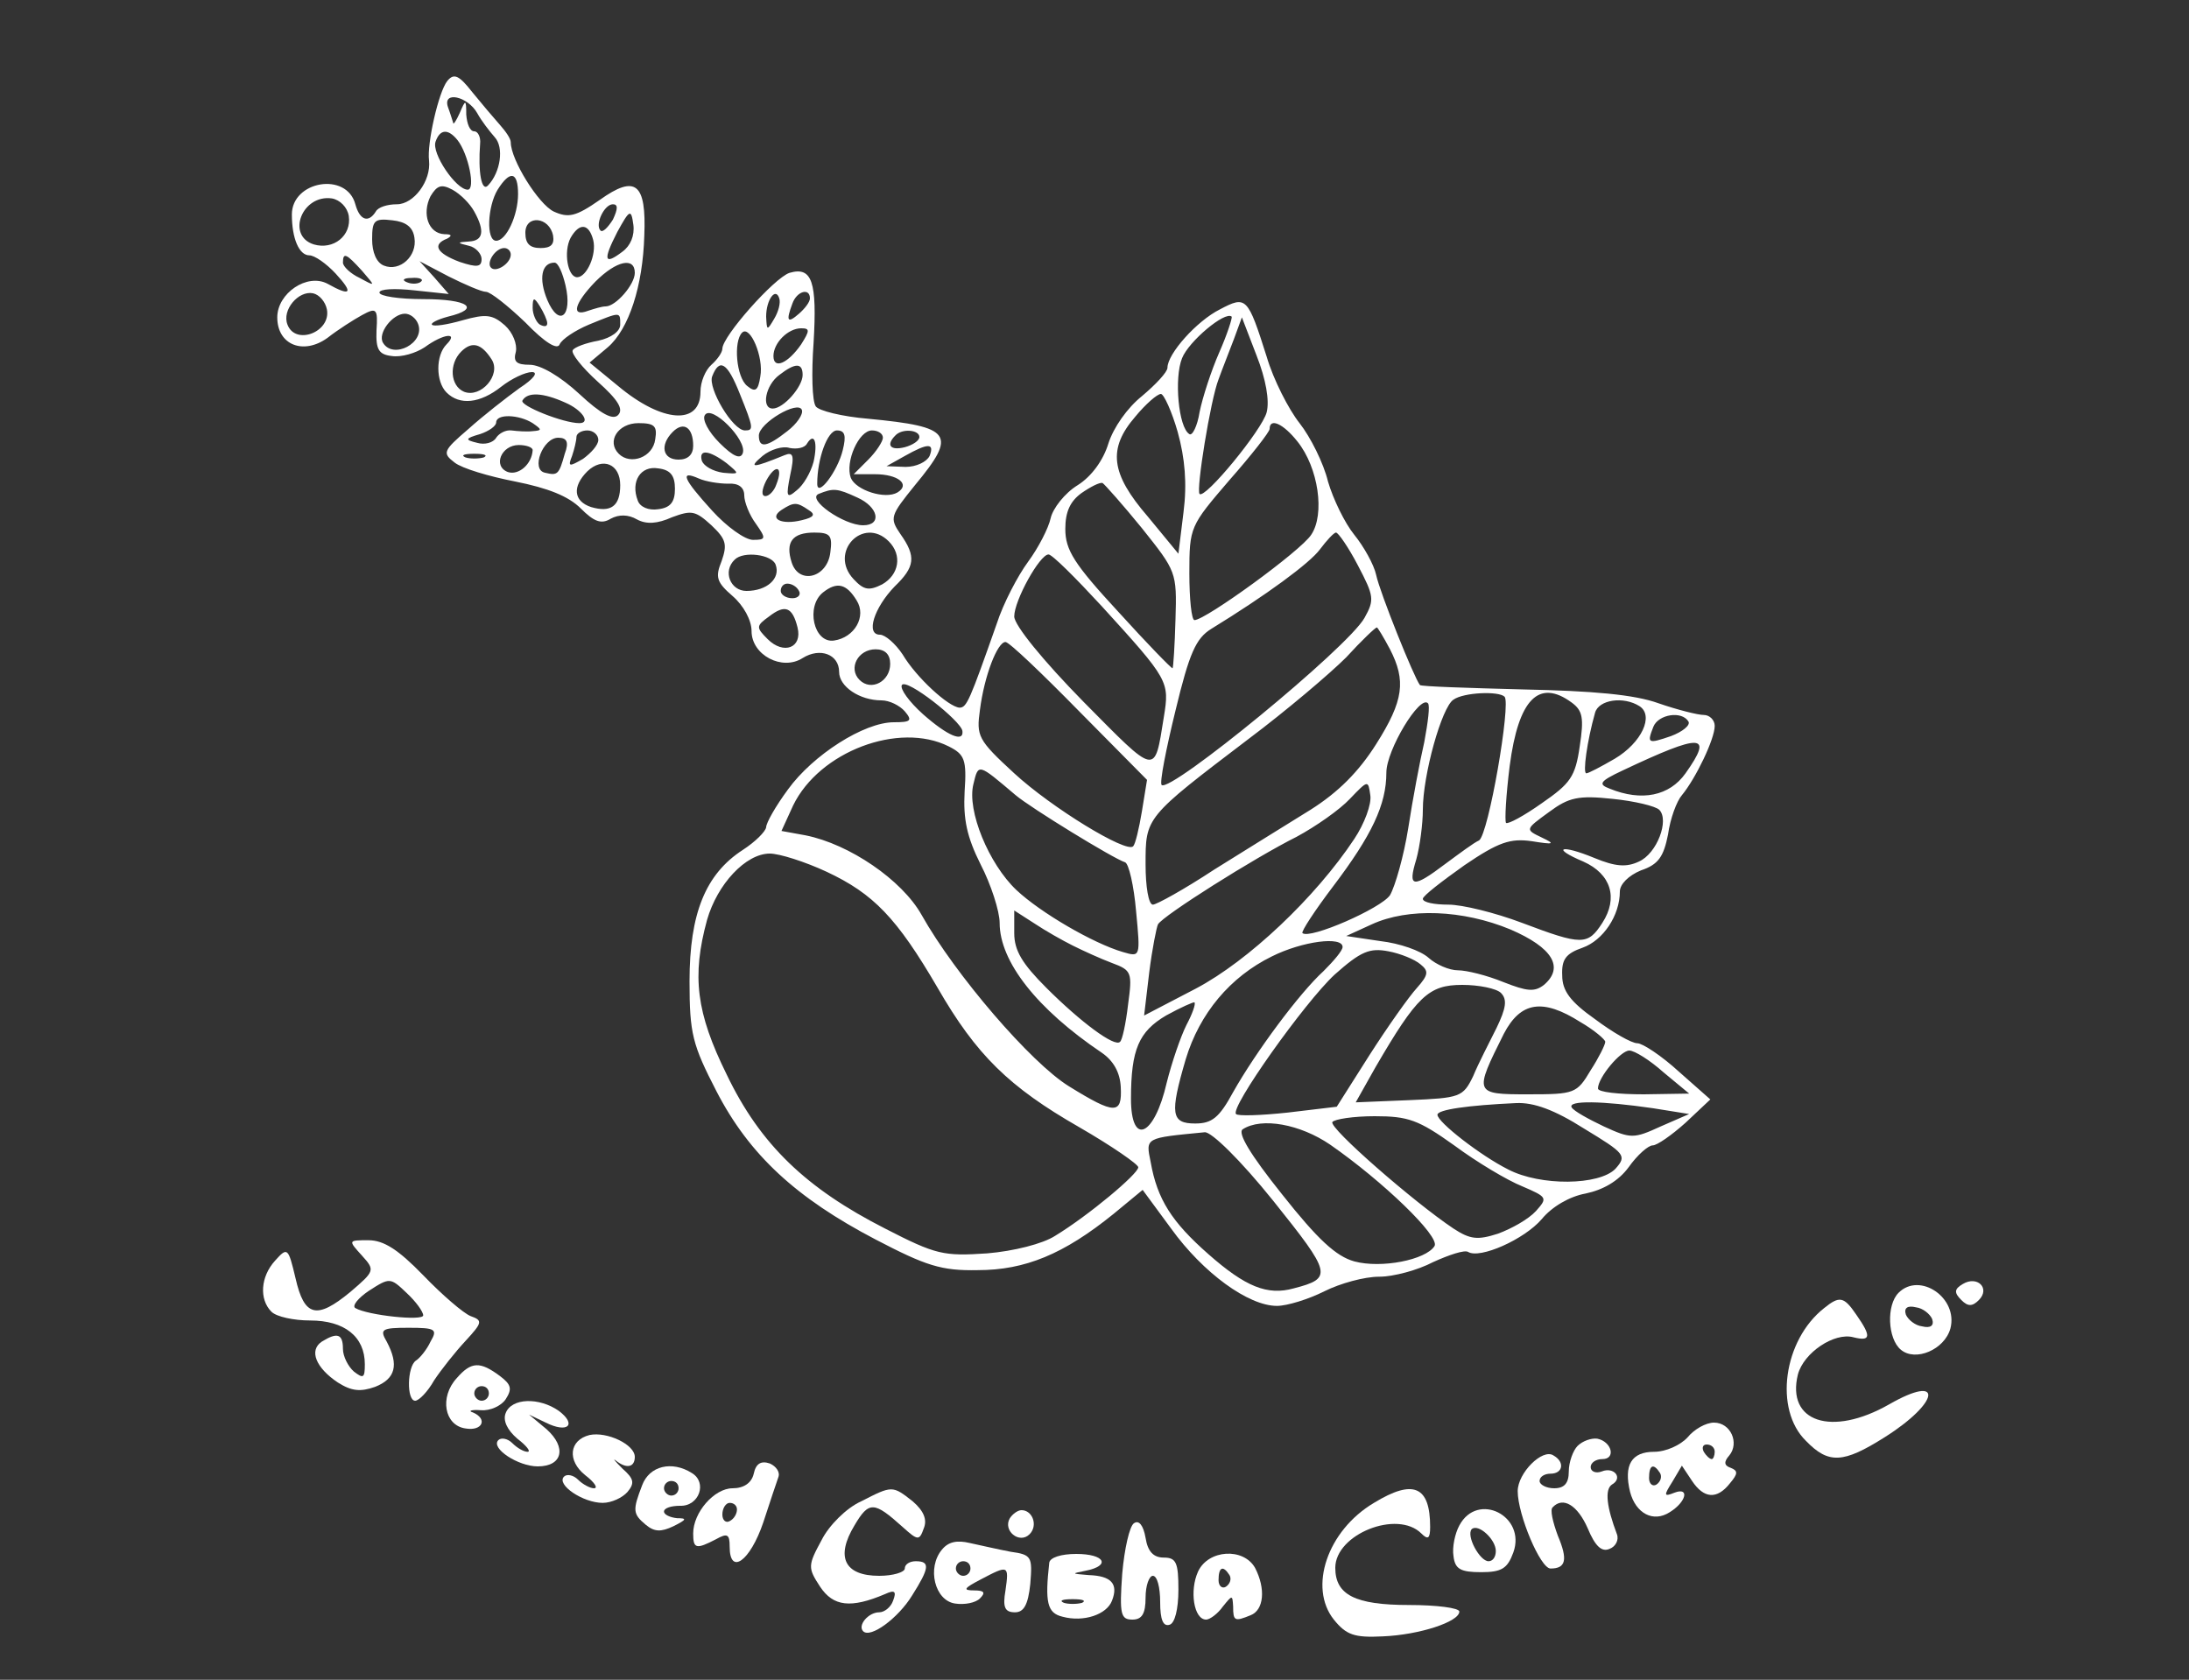
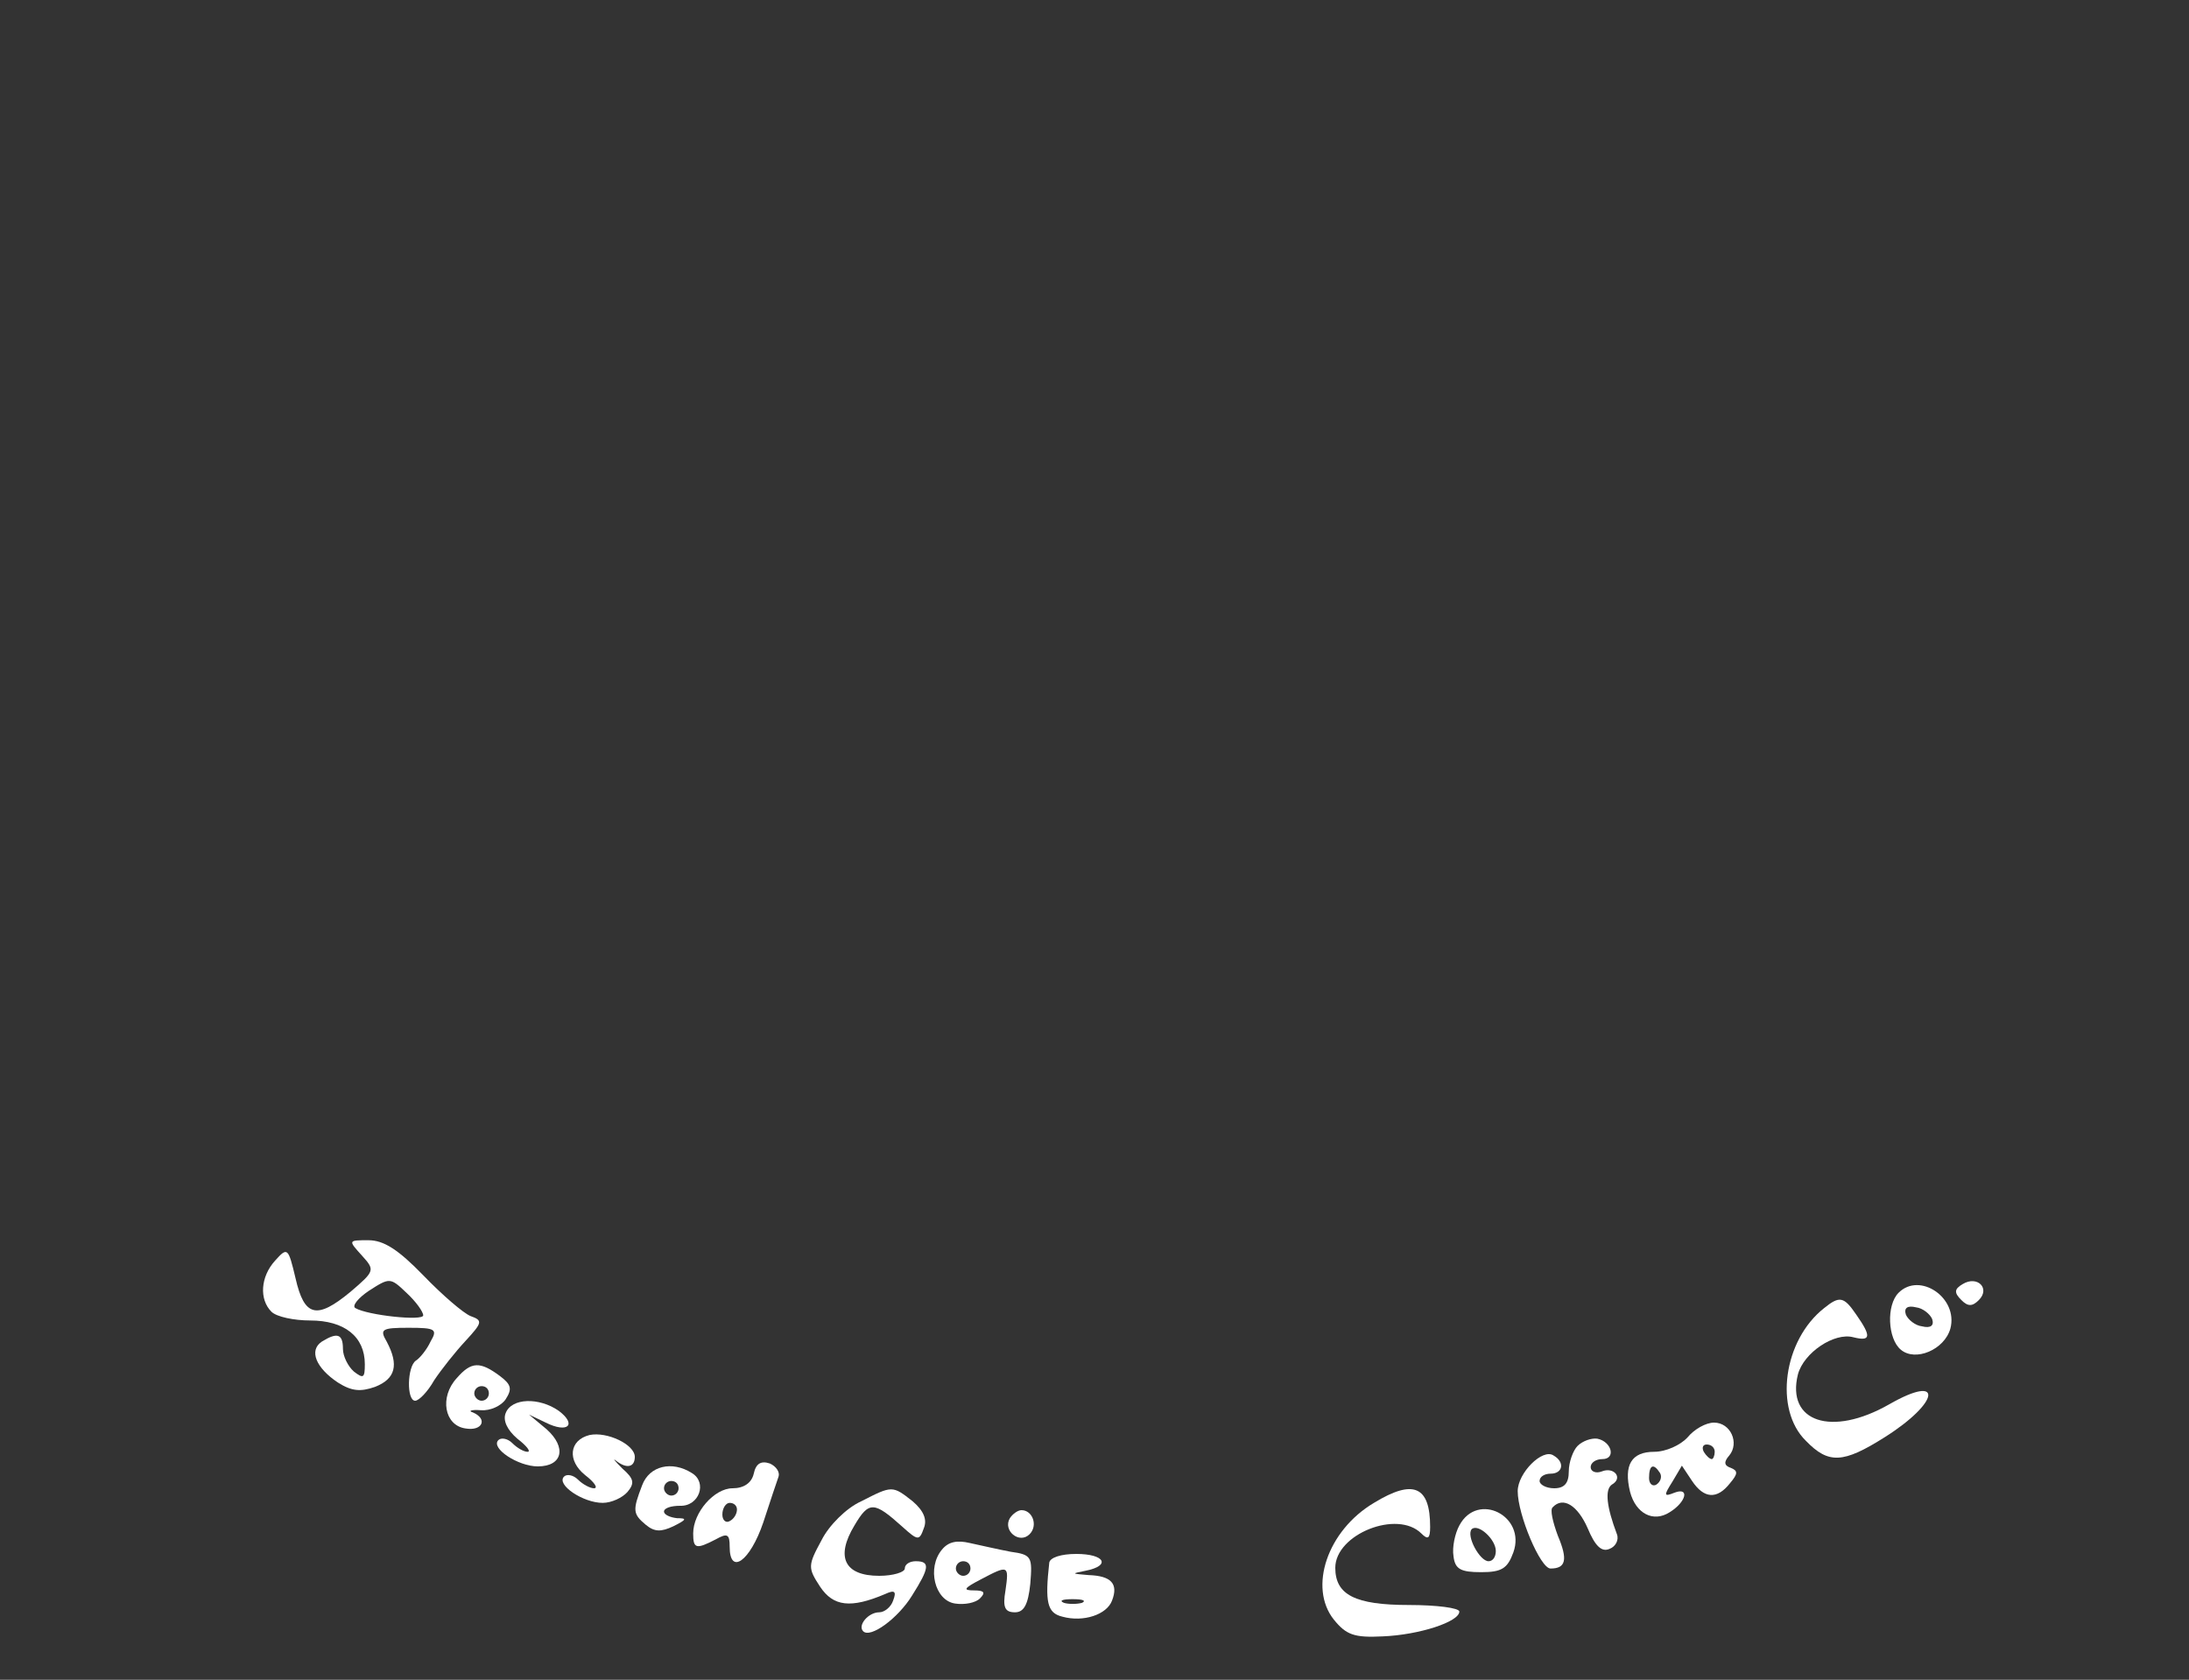
<svg xmlns="http://www.w3.org/2000/svg" width="400" height="307" viewBox="0 0 400 307" fill="none">
  <rect x="0" y="0" width="400" height="307" fill="#333333" stroke="none" />
-   <path d="M81.733 14.8C80.133 16.8 77.999 26.267 78.399 29.333C78.799 33.067 75.599 37.333 72.533 37.333C70.799 37.333 69.066 37.867 68.666 38.667C67.333 40.8 65.733 40.267 64.933 37.333C63.333 31.333 53.333 33.067 53.333 39.2C53.333 43.6 54.666 46.667 56.533 46.667C57.466 46.667 59.599 48.133 61.333 50C64.666 53.6 64.133 54.267 59.866 51.867C56.133 49.867 50.666 53.6 50.666 58C50.666 63.067 55.466 64.933 59.866 61.733C61.733 60.267 64.666 58.4 66.133 57.6C68.799 56.133 69.066 56.4 68.799 60.4C68.666 63.867 69.199 64.8 71.599 65.067C73.333 65.333 75.999 64.533 77.599 63.467C81.066 60.933 83.866 60.667 81.599 62.933C79.599 64.933 79.599 69.733 81.599 71.733C83.999 74.133 87.733 73.733 91.599 70.667C93.466 69.2 95.999 68 97.199 68C98.399 68 97.599 69.2 94.933 70.933C92.533 72.667 88.266 76 85.599 78.4C80.933 82.4 80.799 82.8 83.066 84.533C84.399 85.6 89.333 87.067 94.133 88C100.133 89.2 103.866 90.667 106.133 92.933C108.533 95.333 109.866 95.867 111.599 94.8C113.066 94 114.799 94 116.399 94.933C118.133 95.867 120.133 95.733 122.799 94.533C126.399 93.2 127.066 93.333 129.999 96C132.666 98.533 132.933 99.467 131.866 102.533C130.666 105.467 130.933 106.4 133.866 108.933C135.866 110.667 137.333 113.333 137.333 115.333C137.333 119.733 142.933 122.667 146.666 120.267C149.866 118.267 153.333 119.6 153.333 122.8C153.333 125.467 157.066 128 161.066 128C162.533 128 164.399 128.933 165.333 130C166.799 131.733 166.399 132 163.333 132C157.866 132 148.533 138 143.999 144.267C141.733 147.333 139.999 150.4 139.999 151.2C139.866 152 137.999 153.867 135.733 155.333C128.933 159.733 125.999 166.933 125.999 179.333C125.999 188.933 126.533 190.933 130.933 199.467C136.933 211.067 145.466 218.933 159.999 226.533C169.199 231.333 171.999 232.267 178.666 232.133C187.333 232.133 194.399 229.2 203.466 221.867L208.799 217.467L213.999 224.533C219.866 232.667 228.133 238.667 233.333 238.667C235.199 238.667 239.066 237.467 241.999 236C244.933 234.533 249.333 233.333 251.999 233.333C254.666 233.333 259.066 232.133 261.866 230.667C264.799 229.333 267.599 228.4 268.266 228.8C270.399 230.133 278.533 226.533 281.733 222.8C283.599 220.533 286.799 218.667 289.733 218.133C292.933 217.467 295.733 215.867 297.599 213.333C299.199 211.067 301.199 209.333 301.999 209.333C302.799 209.333 305.466 207.467 307.999 205.2L312.533 200.933L306.799 195.867C303.599 192.933 300.133 190.667 299.199 190.667C298.133 190.667 294.666 188.667 291.466 186.267C286.933 183.067 285.466 181.067 285.466 178.267C285.333 175.333 286.133 174.267 289.199 173.2C292.933 171.867 295.999 167.333 295.999 162.933C295.999 161.6 297.599 160 299.866 159.067C303.066 158 303.999 156.533 304.799 152.533C305.199 149.6 306.399 146.4 307.333 145.333C309.866 142.267 313.333 135.067 313.333 132.667C313.333 131.6 312.399 130.667 311.333 130.667C310.266 130.667 306.533 129.733 303.066 128.533C298.666 126.933 291.066 126.267 278.266 126C268.133 125.733 259.733 125.467 259.466 125.2C258.399 123.867 252.133 108.267 251.466 105.067C251.066 103.2 249.199 99.867 247.466 97.733C245.733 95.6 243.599 91.2 242.666 88C241.866 84.667 239.466 79.867 237.466 77.333C235.466 74.8 232.666 69.333 231.466 65.2C227.999 54.267 227.733 54 222.933 56.533C218.666 58.667 213.333 64.667 213.333 67.2C213.333 68 211.199 70.267 208.666 72.4C205.999 74.533 203.466 78.133 202.533 81.067C201.599 84.133 199.466 87.067 196.933 88.667C194.533 90.133 192.399 92.933 191.999 94.667C191.599 96.533 189.733 100.133 187.866 102.667C185.999 105.2 183.333 110.267 182.133 114C177.199 128 176.666 129.333 175.333 129.333C173.333 129.2 167.466 123.867 164.933 119.6C163.599 117.6 161.733 116 160.799 116C158.133 116 159.733 111.067 163.466 107.2C167.199 103.6 167.466 101.733 164.533 97.6C162.533 94.667 162.666 94.267 167.199 88.667C174.933 79.333 173.999 78 158.666 76.533C153.866 76.133 149.599 75.067 149.066 74.267C148.399 73.333 148.266 68.133 148.666 62.667C149.333 51.467 148.399 48.667 144.266 49.867C141.466 50.8 131.999 61.467 131.999 63.733C131.999 64.4 131.066 65.733 129.999 66.667C128.933 67.6 127.999 69.733 127.999 71.6C127.999 77.733 121.066 77.333 112.933 70.533L107.733 66.267L111.066 63.467C114.933 60.133 117.466 52.267 117.733 43.067C118.133 33.467 116.133 31.867 109.599 36.533C105.199 39.6 103.866 39.867 101.199 38.667C98.399 37.333 93.333 29.2 93.333 26C93.333 25.333 92.399 24 91.333 22.8C90.266 21.6 87.999 18.933 86.266 16.8C83.866 13.733 82.933 13.333 81.733 14.8ZM87.199 20.667C87.999 22.133 89.466 24 90.399 25.067C92.133 26.933 91.466 31.467 89.199 33.867C87.999 35.2 87.333 31.467 87.733 26.267C87.866 25.067 87.333 24 86.666 24C85.866 24 85.333 22.667 85.199 20.933C85.199 18.133 85.066 18.133 83.999 20.667C83.333 22.133 82.799 22.933 82.799 22.4C82.666 22 82.266 20.667 81.866 19.6C80.799 16.533 85.466 17.6 87.199 20.667ZM83.599 25.6C85.599 28.133 86.933 34.667 85.466 34.667C83.333 34.667 78.799 28 79.599 25.867C80.399 23.6 81.866 23.467 83.599 25.6ZM94.666 35.467C94.666 39.333 92.533 44 90.666 44C88.799 44 89.066 37.733 90.933 34.667C93.199 31.067 94.666 31.333 94.666 35.467ZM86.666 38.667C88.666 42.267 88.266 44 85.733 44.133C83.466 44.267 83.466 44.4 85.733 44.933C86.933 45.2 87.999 46.4 87.999 47.333C87.999 48.8 87.199 48.933 83.999 47.867C79.733 46.267 78.933 44.667 81.733 43.6C82.666 43.067 82.533 42.8 81.199 42.8C78.266 42.667 77.066 39.067 78.666 35.867C79.866 33.867 80.666 33.6 82.666 34.667C84.133 35.467 85.866 37.2 86.666 38.667ZM63.733 39.467C64.266 43.067 60.933 45.733 57.333 44.667C52.266 43.067 55.199 35.467 60.666 36.267C62.133 36.533 63.466 37.867 63.733 39.467ZM111.999 40.133C111.066 41.6 110.133 42.533 109.733 42.133C108.666 41.067 110.399 37.333 111.999 37.333C112.933 37.333 112.933 38.133 111.999 40.133ZM113.733 46C110.399 48.533 110.133 47.6 112.799 42.4C115.066 38.267 115.333 38.133 115.733 41.067C115.999 43.067 115.199 44.933 113.733 46ZM75.733 43.467C76.266 46.8 73.066 49.733 70.133 48.533C68.799 48 67.999 46.133 67.999 43.733C67.999 40.267 68.399 39.867 71.733 40.267C74.133 40.533 75.466 41.467 75.733 43.467ZM101.066 43.067C101.333 44.667 100.666 45.333 98.799 45.333C96.799 45.333 95.999 44.533 95.999 42.533C95.999 39.2 100.399 39.6 101.066 43.067ZM108.399 43.867C109.066 46.533 107.199 50.667 105.466 50.667C103.733 50.667 102.933 46 104.266 43.467C105.866 40.667 107.599 40.8 108.399 43.867ZM93.333 46.533C93.333 48.133 90.666 49.867 89.733 48.933C88.799 48 90.533 45.333 92.133 45.333C92.799 45.333 93.333 45.867 93.333 46.533ZM66.133 49.467C68.666 52.4 68.666 52.4 65.733 50.8C63.999 50 62.666 48.667 62.666 48C62.666 46 63.333 46.4 66.133 49.467ZM88.799 53.333C89.599 53.333 92.799 55.867 95.999 58.933C99.599 62.667 101.866 64 102.266 62.933C102.666 62 105.066 60.4 107.599 59.333C113.466 56.933 113.333 56.933 113.333 59.333C113.333 60.533 111.733 61.733 109.333 62.267C107.066 62.667 104.933 63.467 104.666 64C104.266 64.533 106.399 67.2 109.199 69.733C112.933 73.067 113.999 74.8 112.933 75.867C111.999 76.8 109.866 75.733 105.866 72C102.399 68.8 98.799 66.667 96.799 66.667C94.399 66.667 93.733 66.133 94.266 64.267C94.533 62.933 93.733 60.8 92.266 59.467C89.999 57.467 88.799 57.333 84.533 58.533C81.733 59.333 79.199 59.733 78.933 59.333C78.666 59.067 79.866 58.4 81.866 57.867C87.999 56.4 85.599 54.667 77.333 54.667C72.933 54.667 69.333 54.133 69.333 53.467C69.333 52.8 72.133 52.667 75.733 53.067L81.999 53.733L79.333 50.667L76.666 47.733L81.999 50.533C84.933 52 87.999 53.333 88.799 53.333ZM103.333 52.133C104.666 57.867 102.133 59.867 99.999 54.8C98.399 50.933 98.933 48 101.333 48C101.999 48 102.799 49.867 103.333 52.133ZM115.999 49.867C115.999 52 112.533 56 110.666 56C109.999 56 108.666 56.4 107.466 56.8C104.266 58 104.933 55.467 108.799 51.467C112.666 47.6 115.999 46.933 115.999 49.867ZM76.933 51.467C76.533 51.867 75.333 52 74.399 51.6C73.333 51.2 73.733 50.8 75.199 50.8C76.666 50.667 77.466 51.067 76.933 51.467ZM59.733 56.533C60.533 60.667 53.999 63.2 52.533 59.333C51.466 56.667 54.533 53.067 57.199 53.6C58.399 53.867 59.466 55.2 59.733 56.533ZM141.466 58.267C140.133 60.533 140.133 60.4 139.999 57.867C139.999 54.8 141.733 52.4 142.399 54.533C142.666 55.333 142.266 56.933 141.466 58.267ZM147.999 54.533C147.999 55.2 147.066 56.4 145.999 57.333C143.866 59.2 143.599 58.667 144.799 55.467C145.599 53.2 147.999 52.533 147.999 54.533ZM99.999 59.067C99.999 59.733 99.466 59.733 98.666 59.333C97.999 58.933 97.333 57.467 97.333 56.267C97.333 54.267 97.599 54.267 98.666 56C99.333 57.067 99.999 58.533 99.999 59.067ZM76.399 59.2C77.733 62.667 71.866 65.733 69.999 62.667C68.933 60.933 71.733 57.333 73.999 57.333C74.933 57.333 75.999 58.133 76.399 59.2ZM222.799 64.4C221.333 67.733 219.733 72.667 219.199 75.333C218.799 77.867 217.866 79.733 217.333 79.333C215.333 78.133 214.533 69.067 215.999 65.467C217.199 62.4 223.866 56.8 225.066 57.867C225.199 58.133 224.266 61.067 222.799 64.4ZM231.466 75.333C230.666 78.533 220.133 91.333 219.199 90.267C218.533 89.6 221.199 73.067 222.666 69.333C223.333 67.467 224.666 64.133 225.466 62L226.933 58L229.599 64.933C231.333 69.333 231.999 73.2 231.466 75.333ZM138.933 68.8C138.533 71.467 137.999 71.733 136.533 70.533C134.533 68.933 133.999 62.4 135.599 60.8C137.066 59.333 139.599 65.333 138.933 68.8ZM146.399 62.933C143.999 66.4 141.333 67.6 141.333 65.067C141.333 62.667 143.999 60 146.399 60C147.999 60 147.999 60.4 146.399 62.933ZM89.866 65.733C91.599 68.533 87.866 72.8 84.799 71.6C82.266 70.533 81.999 66.533 84.266 64.267C86.266 62.267 87.999 62.8 89.866 65.733ZM135.199 72C137.733 78.267 137.733 78.667 136.133 78.667C133.866 78.667 129.333 70.933 130.133 68.8C131.466 65.333 132.933 66.267 135.199 72ZM146.666 68.533C146.666 70.667 143.199 74.667 141.199 74.667C139.066 74.667 139.866 70.4 142.399 68.533C145.333 66.267 146.666 66.267 146.666 68.533ZM103.333 73.6C106.399 74.933 107.999 77.333 105.866 77.333C102.933 77.333 94.933 74.133 95.466 73.2C96.399 71.6 99.199 71.733 103.333 73.6ZM215.199 78.933C216.533 83.733 216.933 88.4 216.266 93.6L215.333 101.2L209.733 94.4C202.933 86.533 202.399 82 207.466 76.133C209.333 73.867 211.466 72 212.133 72C212.666 72 214.133 75.2 215.199 78.933ZM143.866 78.8C140.133 81.733 138.666 82 138.666 79.6C138.666 77.333 145.866 73.067 146.533 74.933C146.799 75.733 145.599 77.467 143.866 78.8ZM135.733 82.8C135.333 84 133.999 83.467 131.466 80.933C129.466 78.933 128.266 76.667 128.799 75.867C129.999 73.867 136.533 80.4 135.733 82.8ZM97.333 77.333C99.066 78.533 99.066 78.667 97.333 78.8C96.266 78.933 94.533 78.8 93.466 78.667C92.399 78.533 91.199 79.2 90.666 80C90.133 80.933 88.533 81.333 87.199 80.933C84.933 80.4 84.933 80.133 87.733 79.333C89.333 78.8 90.666 77.867 90.666 77.2C90.666 75.6 94.799 75.733 97.333 77.333ZM119.733 80.267C119.333 83.6 115.199 85.067 113.066 82.933C110.799 80.667 112.933 77.333 116.666 77.333C119.599 77.333 120.133 77.867 119.733 80.267ZM126.666 81.467C126.666 83.067 125.733 84 123.999 84C121.066 84 120.533 81.333 122.933 78.933C124.933 76.933 126.666 78.133 126.666 81.467ZM237.066 80.667C240.933 85.467 242.133 94 239.599 97.733C237.733 100.667 220.266 113.333 218.266 113.333C217.733 113.333 217.333 109.467 217.333 104.8C217.333 96.267 217.466 96.133 224.666 87.733C228.666 83.2 231.999 78.933 231.999 78.4C231.999 76.267 234.533 77.467 237.066 80.667ZM109.333 80.4C109.333 81.333 107.999 82.8 106.533 83.867C103.999 85.333 103.733 85.333 104.533 83.333C104.933 82.133 105.333 80.533 105.333 79.867C105.333 79.2 106.266 78.667 107.333 78.667C108.399 78.667 109.333 79.467 109.333 80.4ZM153.999 82.267C153.066 86.133 149.333 91.067 149.333 88.4C149.333 83.867 151.199 78.667 152.933 78.667C154.399 78.667 154.666 79.6 153.999 82.267ZM161.333 80C161.333 80.667 160.133 82.533 158.666 84L155.999 86.667H159.866C164.133 86.667 166.399 88.533 163.999 90C161.733 91.333 156.399 89.6 155.466 87.333C154.399 84.4 156.933 78.667 159.333 78.667C160.399 78.667 161.333 79.2 161.333 80ZM167.999 79.867C167.999 80.533 166.799 81.333 165.333 81.733C162.666 82.4 161.866 81.333 163.599 79.6C164.799 78.267 167.999 78.533 167.999 79.867ZM103.199 82.933C102.133 86.8 101.866 86.933 99.599 86.4C96.933 85.867 99.199 80 101.999 80C103.599 80 103.999 80.8 103.199 82.933ZM148.666 84.4C148.133 86.4 146.799 88.667 145.599 89.6C143.733 91.2 143.599 90.8 144.399 86.8C145.199 83.2 144.933 82.533 143.333 83.2C137.466 85.6 136.666 85.6 139.333 83.333C140.799 82.133 143.066 81.467 144.266 81.867C145.599 82.133 147.066 81.867 147.466 81.067C148.799 78.933 149.466 80.8 148.666 84.4ZM97.333 82.267C97.199 84.8 94.799 86.933 92.799 86.267C89.999 85.2 91.599 81.333 94.799 81.333C96.133 81.333 97.333 81.733 97.333 82.267ZM169.866 83.333C169.333 84.4 167.466 85.333 165.466 85.333L161.999 85.2L165.333 83.333C169.599 80.933 170.799 80.933 169.866 83.333ZM88.399 83.6C87.466 83.867 85.866 83.867 85.066 83.6C84.133 83.2 84.799 82.933 86.666 82.933C88.533 82.933 89.199 83.2 88.399 83.6ZM132.799 84.667C135.199 86.667 135.199 86.667 132.133 86.4C130.266 86.133 128.666 85.2 128.266 84.267C127.599 82 129.599 82.267 132.799 84.667ZM113.333 88.667C113.333 92.533 111.599 93.733 107.999 92.667C104.799 91.6 104.533 88.933 107.333 86.133C110.133 83.467 113.333 84.8 113.333 88.667ZM123.333 89.333C123.333 91.733 122.533 92.8 120.266 93.067C118.533 93.333 116.933 92.667 116.533 91.467C115.199 88 117.066 85.067 120.266 85.6C122.533 85.867 123.333 86.933 123.333 89.333ZM141.866 88.533C141.466 89.733 140.533 90.667 139.866 90.667C139.066 90.667 139.199 89.467 139.999 87.867C141.733 84.667 143.199 85.2 141.866 88.533ZM133.066 88.4C134.933 88.267 135.999 89.067 135.999 90.533C135.999 91.733 136.933 94.133 138.133 95.733C139.999 98.4 139.999 98.667 137.599 98.667C136.133 98.667 132.799 96.267 130.133 93.333C124.799 87.467 124.133 85.867 127.733 87.467C128.933 88 131.333 88.4 133.066 88.4ZM208.666 96.533C214.933 104.4 215.066 104.533 214.799 113.2C214.666 118 214.399 122 214.266 122.133C214.133 122.267 209.599 117.6 204.399 111.867C196.266 103.067 194.666 100.533 194.666 96.667C194.666 93.467 195.599 91.6 197.599 90.133C199.333 88.933 200.933 88.133 201.466 88.267C201.866 88.533 205.199 92.267 208.666 96.533ZM156.666 90.933C160.533 92.667 161.199 96 157.733 96C154.133 96 147.333 91.2 149.599 90.267C152.266 89.2 152.933 89.2 156.666 90.933ZM147.733 93.2C149.066 94 148.799 94.533 146.533 95.067C142.799 96 140.399 94.8 142.799 93.2C145.066 91.733 145.599 91.733 147.733 93.2ZM151.733 100.933C151.199 105.6 145.999 106.933 144.666 102.8C143.466 99.067 144.799 97.333 148.799 97.333C151.733 97.333 152.133 97.867 151.733 100.933ZM162.399 98.933C164.933 101.467 164.266 105.067 161.199 106.8C158.799 108 157.866 107.867 155.999 105.867C151.333 100.933 157.733 94.267 162.399 98.933ZM248.133 103.333C251.066 108.933 251.199 109.6 249.333 112.933C246.266 118.4 213.866 144.933 212.266 143.467C211.866 143.067 213.066 136.933 214.799 129.867C217.333 119.333 218.533 116.667 221.333 114.933C231.333 108.8 239.333 102.933 241.199 100.4C242.399 98.8 243.733 97.333 244.133 97.333C244.533 97.333 246.399 100 248.133 103.333ZM141.733 103.2C142.666 105.733 140.133 108 136.399 108C133.466 108 131.999 104.4 134.266 102.267C135.866 100.667 141.066 101.333 141.733 103.2ZM201.333 110.8C213.599 124.267 213.733 124.533 212.666 131.067C210.933 141.867 211.466 141.867 197.999 128.267C190.666 120.8 185.333 114.267 185.333 112.667C185.333 109.733 189.999 101.333 191.599 101.333C192.266 101.333 196.533 105.6 201.333 110.8ZM145.999 108C146.399 108.667 145.866 109.333 144.799 109.333C143.599 109.333 142.666 108.667 142.666 108C142.666 107.2 143.199 106.667 143.866 106.667C144.666 106.667 145.599 107.2 145.999 108ZM156.533 109.733C158.399 112.667 156.133 116.533 152.399 117.067C148.666 117.6 147.199 110.8 150.399 108.267C152.933 106.267 154.666 106.667 156.533 109.733ZM145.733 114.667C146.666 118.4 143.199 119.733 140.266 116.8C138.133 114.667 138.133 114.4 140.533 112.667C143.466 110.4 144.799 110.933 145.733 114.667ZM253.999 118.667C256.933 124.4 256.533 128 251.466 136C248.266 141.067 244.533 144.8 239.466 148C235.333 150.533 227.466 155.467 221.866 158.933C216.399 162.533 211.333 165.333 210.666 165.333C209.866 165.333 209.333 162 209.333 158C209.333 149.333 209.199 149.467 228.133 135.067C235.066 129.867 243.066 123.067 245.999 120.133C248.799 117.067 251.333 114.667 251.599 114.667C251.733 114.667 252.799 116.4 253.999 118.667ZM197.199 130L209.599 142.533L208.666 148.267C208.133 151.467 207.466 154.267 207.066 154.667C205.866 156 192.133 147.6 185.333 141.333C178.666 135.2 178.399 134.533 179.066 129.733C179.866 123.467 182.266 117.333 183.733 117.333C184.399 117.333 190.399 123.067 197.199 130ZM162.666 121.333C162.666 124.533 159.199 126.4 157.066 124.267C154.933 122.133 156.799 118.667 159.999 118.667C161.733 118.667 162.666 119.6 162.666 121.333ZM175.866 133.6C176.133 135.733 173.199 134.533 168.666 130.533C166.133 128.267 164.399 125.867 164.799 125.2C165.599 123.867 175.599 131.733 175.866 133.6ZM274.933 127.333C276.133 128.533 271.999 152.533 270.266 153.6C269.333 154 266.666 156 264.133 157.867C258.133 162.4 257.199 162.267 258.799 157.067C259.466 154.667 259.999 150.533 259.999 148C259.999 141.6 263.466 129.2 265.599 127.867C267.466 126.533 273.866 126.267 274.933 127.333ZM287.199 128.4C289.199 129.867 289.466 131.2 288.666 136.4C287.866 142 286.933 143.2 281.733 146.8C278.533 149.067 275.599 150.667 275.199 150.4C274.933 150 275.199 145.333 275.866 140C277.466 127.733 281.199 124 287.199 128.4ZM260.266 135.6C259.466 139.067 258.133 146.133 257.333 151.333C256.533 156.4 254.933 162 253.999 163.6C252.399 166 239.333 171.733 237.999 170.533C237.733 170.267 240.266 166.4 243.599 162C250.666 152.667 253.333 147.067 253.333 141.2C253.333 137.067 259.466 126.933 260.933 128.533C261.333 128.933 260.933 132 260.266 135.6ZM299.599 129.067C302.266 130.8 299.999 135.733 295.066 138.667C292.533 140.133 290.266 141.333 289.866 141.333C289.199 141.333 289.999 135.467 291.466 130.267C292.133 127.867 296.666 127.2 299.599 129.067ZM308.533 131.867C308.933 132.533 307.466 133.733 305.333 134.533C301.066 136 300.933 135.867 302.133 132.8C303.066 130.533 307.333 129.867 308.533 131.867ZM173.333 136.4C176.266 137.867 176.666 138.8 176.266 144.667C175.999 149.733 176.666 152.933 179.199 158C181.066 161.6 182.666 166.533 182.666 168.667C182.666 175.733 189.466 184.4 201.333 192.4C203.466 193.867 204.666 196 204.799 198.667C205.066 203.733 203.733 203.733 195.333 198.533C188.399 194.267 174.533 178.133 168.399 167.2C164.799 160.8 155.199 154.267 147.199 152.667L142.799 151.867L144.933 147.2C149.733 137.333 164.266 131.867 173.333 136.4ZM307.999 141.333C305.066 145.467 299.999 146.533 294.133 144.133C291.999 143.333 292.266 142.8 296.533 140.8C310.933 134 313.199 134 307.999 141.333ZM185.599 145.333C188.266 147.6 203.466 156.933 205.599 157.6C206.266 157.867 207.199 161.867 207.599 166.533C208.399 174.933 208.399 174.933 205.199 174C199.733 172.4 190.133 166.8 185.733 162.667C180.666 157.867 176.666 148.133 177.866 143.333C178.799 139.467 178.666 139.467 185.599 145.333ZM247.466 153.333C240.399 164 228.133 175.6 218.533 180.667L209.066 185.6L209.999 177.733C210.533 173.467 211.333 169.467 211.599 168.933C212.533 167.333 229.199 156.8 236.933 152.933C240.399 151.067 244.799 148 246.666 146C249.999 142.533 249.999 142.533 250.399 145.333C250.666 146.933 249.333 150.533 247.466 153.333ZM303.199 148C305.066 149.867 302.799 156 299.466 157.467C297.199 158.533 295.199 158.4 291.333 156.8C285.199 154.267 283.333 154.933 289.333 157.467C294.399 159.733 295.733 164.133 292.799 168.667C290.133 172.8 289.066 172.8 278.133 168.667C273.199 166.8 267.199 165.333 264.666 165.333C262.133 165.333 259.999 164.933 259.999 164.267C259.999 163.733 263.466 161.067 267.599 158.133C273.866 153.867 275.999 153.2 279.866 153.733C283.999 154.4 284.266 154.267 281.733 153.067C278.666 151.6 278.666 151.6 283.066 148.4C286.666 145.733 288.399 145.333 294.666 146C298.666 146.4 302.533 147.333 303.199 148ZM151.066 159.333C159.599 163.333 163.866 167.733 171.333 180.533C178.399 192.8 184.399 198.667 197.199 206C203.199 209.467 207.999 212.8 207.999 213.333C207.999 214.533 198.933 222.133 192.799 225.867C190.533 227.333 185.199 228.667 180.399 229.067C172.399 229.6 171.066 229.333 161.733 224.533C147.333 217.2 138.933 209.2 132.799 196.4C127.199 185.067 126.399 178.4 129.199 168.133C131.066 161.6 136.266 156 140.666 156C142.399 156 147.066 157.467 151.066 159.333ZM195.999 172.8C197.866 173.733 201.066 175.2 203.199 176C206.799 177.333 206.933 177.733 206.133 183.6C205.733 187.067 205.066 190.133 204.666 190.4C203.733 191.467 197.466 186.8 191.199 180.533C186.799 176.133 185.333 173.733 185.333 170.533V166.4L189.066 168.8C191.066 170.133 194.133 171.867 195.999 172.8ZM275.999 169.867C283.733 173.2 285.866 176.8 282.133 180C280.399 181.333 279.066 181.2 274.666 179.467C271.733 178.267 267.999 177.333 266.399 177.333C264.799 177.333 262.399 176.267 261.066 175.067C259.599 173.733 255.733 172.4 252.266 172L245.999 171.067L250.666 168.933C257.333 165.867 267.333 166.267 275.999 169.867ZM245.333 173.067C245.333 173.733 243.733 175.6 241.866 177.467C237.466 181.467 229.466 192.267 225.333 199.6C222.799 204.267 221.466 205.333 218.399 205.333C213.999 205.333 213.733 203.6 216.666 193.6C219.199 185.2 224.799 178.533 232.399 174.8C237.999 172 245.333 171.067 245.333 173.067ZM259.599 176.267C261.066 177.467 261.066 178.133 258.933 180.533C257.466 182.133 253.599 187.6 250.266 192.8L244.266 202.267L235.333 203.333C230.399 203.867 226.133 204 225.866 203.6C224.666 202.533 238.399 183.2 243.866 178.133C248.666 173.867 250.266 173.2 253.733 173.867C255.866 174.267 258.533 175.333 259.599 176.267ZM274.266 181.467C275.466 182.667 275.199 184.267 273.466 187.867C272.133 190.533 270.133 194.4 269.199 196.667C267.333 200.533 266.799 200.667 257.466 201.067L247.733 201.467L251.333 195.067C258.933 182 261.066 180 267.199 180C270.266 180 273.466 180.667 274.266 181.467ZM216.799 187.333C215.733 189.467 214.133 194.133 213.199 197.867C210.933 207.733 206.666 209.6 206.666 200.8C206.666 191.733 208.133 188.533 213.066 185.6C215.733 184.133 218.133 183.067 218.266 183.2C218.533 183.467 217.866 185.333 216.799 187.333ZM288.799 186.8C291.333 188.267 293.333 190 293.333 190.4C293.333 190.933 292.133 193.333 290.666 195.6C288.133 199.867 287.733 200 279.199 200C269.333 200 269.333 199.867 274.799 188.933C277.866 183.067 281.866 182.4 288.799 186.8ZM303.999 196L308.666 199.867L300.399 200C295.733 200 291.999 199.6 291.999 198.933C291.999 196.933 296.133 192 297.733 192C298.666 192 301.466 193.733 303.999 196ZM289.466 206.267C296.933 210.8 297.333 211.2 295.199 213.6C292.266 216.667 281.466 216.8 275.599 213.733C270.533 211.2 262.666 205.067 262.666 203.733C262.666 202.8 268.266 202 277.066 201.6C280.266 201.467 283.999 202.8 289.466 206.267ZM301.999 202.533L308.666 203.6L303.466 205.867C298.533 208.133 297.999 208.133 293.066 205.867C290.266 204.533 287.599 203.067 287.199 202.4C286.399 201.067 292.799 201.2 301.999 202.533ZM265.733 209.333C269.866 212.4 275.466 215.733 278.133 216.8C282.799 218.8 282.799 218.933 280.666 221.333C279.333 222.8 276.266 224.533 273.733 225.467C269.999 226.667 268.666 226.533 265.599 224.533C258.399 219.733 242.799 206.133 243.466 205.067C243.866 204.533 247.333 204 251.199 204C257.333 204 259.199 204.667 265.733 209.333ZM243.066 209.2C252.666 215.867 263.199 226 262.133 227.733C260.533 230.267 252.399 231.867 247.466 230.533C244.133 229.6 240.799 226.533 234.266 218.267C228.399 210.933 226.133 207.067 227.066 206.4C230.533 204.133 237.599 205.467 243.066 209.2ZM232.666 219.467C243.333 232.8 243.599 233.6 236.399 235.467C231.599 236.8 227.599 235.2 220.799 229.2C214.133 223.333 211.466 219.2 210.266 212.4C209.333 207.867 209.199 208 220.133 206.933C221.333 206.8 226.666 212 232.666 219.467Z" fill="white" />
  <path d="M66.133 229.467C68.533 232.133 68.533 232.267 64 236.133C57.866 241.2 55.6 240.667 54 233.6C52.666 228 52.533 227.867 50.266 230.4C47.6 233.333 47.333 237.467 49.6 239.733C50.533 240.667 53.733 241.333 56.666 241.333C62.933 241.333 66.666 244.267 66.666 249.333C66.666 251.867 66.4 252 64.666 250.667C63.6 249.733 62.666 247.867 62.666 246.533C62.666 243.733 61.6 243.467 58.8 245.2C56.4 246.8 57.733 250 61.733 252.667C64.266 254.267 65.866 254.4 68.533 253.467C72.266 252 72.933 249.467 70.666 245.2C69.333 242.933 69.733 242.667 74.666 242.667C79.6 242.667 80 242.933 78.666 245.2C78 246.667 76.666 248.267 76 248.667C74.4 249.733 74.266 256 75.866 256C76.533 256 78.133 254.4 79.333 252.267C80.666 250.267 83.2 247.067 85.066 245.067C88.133 241.733 88.266 241.333 86 240.533C84.666 240 80.8 236.667 77.333 233.067C72.8 228.4 70.133 226.667 67.333 226.667C63.6 226.667 63.6 226.667 66.133 229.467ZM77.333 240.4C77.333 241.467 67.2 240.4 64.933 239.067C64.266 238.667 65.466 237.2 67.466 235.867C71.2 233.467 71.333 233.467 74.266 236.267C76 237.867 77.333 239.733 77.333 240.4Z" fill="white" />
  <path d="M358.666 234.667C357.066 235.6 357.066 236.267 358.4 237.6C359.6 238.8 360.4 238.8 361.6 237.6C363.733 235.467 361.333 233.067 358.666 234.667Z" fill="white" />
  <path d="M346.933 236.267C344.666 238.533 344.933 244.667 347.333 246.667C350 248.933 355.333 246.667 356.4 242.8C357.866 237.2 350.8 232.4 346.933 236.267ZM353.066 241.067C353.466 242.267 352.8 242.8 351.2 242.4C350 242.267 348.666 241.2 348.266 240.267C347.866 239.067 348.533 238.533 350.133 238.933C351.333 239.067 352.666 240.133 353.066 241.067Z" fill="white" />
  <path d="M333.333 239.067C325.866 244.933 324.133 257.6 330 263.333C334.133 267.6 336.8 267.467 344.4 262.667C354.533 256.267 355.2 250.933 345.2 256.667C334.666 262.667 326.4 259.867 328.533 251.2C329.6 247.2 335.2 243.467 338.666 244.4C341.866 245.2 342 244.267 339.2 240.267C336.933 236.933 336.133 236.8 333.333 239.067Z" fill="white" />
  <path d="M83.466 251.867C80.266 255.333 81.2 260.533 85.067 261.067C88.133 261.6 89.2 259.333 86.4 258.133C85.466 257.867 86.133 257.6 87.867 257.733C89.6 257.867 91.6 256.933 92.4 255.733C93.6 253.867 93.466 253.067 91.333 251.467C87.733 248.8 86.133 248.8 83.466 251.867ZM89.333 254.667C89.333 255.333 88.8 256 88 256C87.333 256 86.666 255.333 86.666 254.667C86.666 253.867 87.333 253.333 88 253.333C88.8 253.333 89.333 253.867 89.333 254.667Z" fill="white" />
  <path d="M92.4 258.267C91.866 259.6 92.666 261.333 94.533 262.933C96.266 264.267 97.066 265.333 96.4 265.333C95.733 265.333 94.533 264.667 93.6 263.733C92.8 262.933 91.6 262.667 91.066 263.2C89.6 264.667 94.666 268 98.266 268C102.8 268 103.6 264.533 99.866 261.2L96.666 258.533L99.733 260C103.733 262 105.466 260.4 102.133 257.867C98.533 255.333 93.466 255.467 92.4 258.267Z" fill="white" />
  <path d="M308.399 262.667C307.066 264.133 304.399 265.333 302.266 265.333C298.133 265.333 296.666 267.733 297.866 272.667C298.933 276.667 302.133 278.267 305.066 276.4C308.133 274.533 308.799 271.733 305.999 272.8C303.999 273.6 303.999 273.333 305.599 270.8L307.333 267.867L309.199 270.667C311.333 273.867 313.733 274.133 316.133 271.067C317.599 269.333 317.599 268.8 316.266 268.267C315.066 267.867 314.933 267.2 315.999 266C317.866 263.733 316.266 260 313.199 260C311.733 260 309.599 261.2 308.399 262.667ZM313.333 265.333C313.333 266 313.066 266.667 312.799 266.667C312.399 266.667 311.733 266 311.333 265.333C310.933 264.533 311.199 264 311.866 264C312.666 264 313.333 264.533 313.333 265.333ZM303.333 269.2C303.733 269.867 303.466 270.8 302.666 271.333C301.999 271.733 301.333 271.2 301.333 270.133C301.333 267.733 302.133 267.333 303.333 269.2Z" fill="white" />
  <path d="M107.733 262.267C103.999 263.2 103.599 266.933 106.933 269.6C108.666 270.933 109.333 272 108.533 272C107.866 272 106.533 271.333 105.599 270.4C104.799 269.6 103.599 269.333 103.066 269.867C101.599 271.333 106.533 274.667 110.133 274.667C111.733 274.667 113.733 273.733 114.666 272.667C115.999 271.067 115.866 270.267 113.733 268.4C112.399 267.067 111.866 266.4 112.533 266.933C114.533 268.533 115.999 268.133 115.999 266.267C115.999 264 110.933 261.6 107.733 262.267Z" fill="white" />
  <path d="M288.266 264.267C287.466 265.067 286.666 267.2 286.666 268.933C286.666 271.067 285.866 272 284 272C282.533 272 281.333 271.333 281.333 270.667C281.333 269.867 282.266 269.333 283.333 269.333C285.6 269.333 286 267.2 283.866 266C281.866 264.667 277.333 269.2 277.333 272.533C277.333 276.8 281.466 286.667 283.333 286.667C286.133 286.667 286.533 285.067 284.666 280.667C283.733 278.133 283.2 275.867 283.733 275.467C285.6 273.467 288.266 275.067 290.133 279.333C291.466 282.533 292.666 283.733 294.133 283.067C295.2 282.667 295.866 281.467 295.466 280.4C293.6 275.467 293.2 272.267 294.533 271.333C296.666 270.133 294.933 268 292.666 268.933C291.6 269.333 290.666 268.933 290.666 268.133C290.666 267.333 291.6 266.667 292.8 266.667C295.333 266.667 294.533 263.467 291.866 262.933C290.8 262.8 289.2 263.333 288.266 264.267Z" fill="white" />
  <path d="M137.733 269.333C137.333 271.067 135.866 272 133.866 272C130.533 272 126.666 276.4 126.666 280.267C126.666 283.067 127.199 283.2 130.799 281.333C132.933 280.133 133.333 280.4 133.333 282.667C133.333 288 137.066 285.333 139.466 278.267C140.666 274.533 141.999 270.667 142.266 269.867C142.533 269.067 141.866 268 140.666 267.467C139.066 266.933 138.133 267.467 137.733 269.333ZM134.666 275.867C134.666 276.667 134.133 277.6 133.333 278C132.666 278.4 131.999 277.867 131.999 276.8C131.999 275.6 132.666 274.667 133.333 274.667C134.133 274.667 134.666 275.2 134.666 275.867Z" fill="white" />
  <path d="M117.333 271.467C115.6 276 115.6 276.667 118 278.667C119.6 280 120.8 280 123.067 278.933C125.467 277.733 125.6 277.467 123.733 277.467C122.4 277.333 121.333 276.8 121.333 276.267C121.333 275.6 122.667 275.2 124.267 275.2C127.733 275.333 129.333 270.933 126.4 269.2C122.8 266.933 118.667 267.867 117.333 271.467ZM124 272C124 272.667 123.467 273.333 122.667 273.333C122 273.333 121.333 272.667 121.333 272C121.333 271.2 122 270.667 122.667 270.667C123.467 270.667 124 271.2 124 272Z" fill="white" />
  <path d="M157.333 274.4C154.666 275.6 151.466 278.8 150.133 281.467C147.6 286.133 147.6 286.533 149.866 290C152.266 293.6 155.466 294 161.733 291.333C163.466 290.533 163.866 290.8 163.2 292.533C162.8 293.733 161.6 294.667 160.666 294.667C158.666 294.667 156.666 297.067 157.733 298.133C159.066 299.467 164.133 295.733 166.666 291.6C169.866 286.533 170 285.333 167.333 285.333C166.266 285.333 165.333 285.867 165.333 286.667C165.333 287.333 163.2 288 160.666 288C154.266 288 152.666 284.533 156.133 278.8C158.8 274.267 159.733 274.4 164.933 279.067C167.733 281.6 168 281.6 168.8 279.333C169.466 277.733 168.8 276.133 166.8 274.4C163.066 271.467 163.066 271.467 157.333 274.4Z" fill="white" />
  <path d="M251.066 274.667C242.533 279.733 239.066 290.133 243.733 296C245.999 298.8 247.466 299.333 252.666 299.067C259.333 298.8 266.666 296.4 266.666 294.533C266.666 293.867 262.533 293.333 257.466 293.333C247.599 293.333 243.999 291.467 243.999 286.533C243.999 280.4 255.333 275.867 259.733 280.267C260.933 281.467 261.333 281.2 261.333 279.067C261.333 271.6 258.266 270.267 251.066 274.667Z" fill="white" />
  <path d="M184.533 277.467C183.2 279.733 186.266 282.267 188.133 280.4C189.733 278.8 188.666 276 186.666 276C186 276 185.066 276.667 184.533 277.467Z" fill="white" />
  <path d="M266.666 278.8C265.866 280.267 265.333 282.8 265.6 284.4C265.866 286.8 266.933 287.333 270.666 287.333C274.4 287.333 275.466 286.667 276.533 283.733C278.933 277.067 270 272.533 266.666 278.8ZM273.333 283.467C273.333 284.533 272.8 285.333 272 285.333C270.4 285.333 267.866 280.667 268.933 279.467C270.133 278.4 273.333 281.333 273.333 283.467Z" fill="white" />
-   <path d="M207.2 278.4C206.4 278.933 205.467 283.067 205.067 287.6C204.533 295.067 204.8 296 206.933 296C208.667 296 209.333 294.933 209.333 292C209.333 289.733 210 288 210.667 288C211.467 288 212 290.133 212 292.8C212 296 212.533 297.333 213.733 296.933C214.667 296.667 215.333 294.133 215.333 290.533C215.333 285.6 214.933 284.667 212.667 284.667C210.8 284.667 209.733 283.6 209.333 281.067C208.933 278.8 208.133 277.733 207.2 278.4Z" fill="white" />
  <path d="M172.133 283.2C169.333 286.533 170.8 292.533 174.533 293.067C176.267 293.333 178.267 292.933 179.067 292.133C180.133 291.067 179.867 290.667 178 290.667C175.867 290.667 176.133 290.267 179.2 288.667C184.267 286 184.4 286 183.733 290.667C183.2 293.733 183.6 294.667 185.467 294.667C187.067 294.667 187.867 293.333 188.267 289.467C188.667 284.533 188.533 284.133 184.667 283.6C182.533 283.2 179.067 282.4 177.2 282C174.933 281.467 173.333 281.733 172.133 283.2ZM177.333 286.667C177.333 287.333 176.8 288 176 288C175.333 288 174.667 287.333 174.667 286.667C174.667 285.867 175.333 285.333 176 285.333C176.8 285.333 177.333 285.867 177.333 286.667Z" fill="white" />
  <path d="M191.733 285.6C190.933 292.8 191.333 294.8 194.133 295.467C198 296.533 202.266 295.067 203.2 292.533C204.4 289.467 203.066 288 198.933 287.867C195.733 287.6 195.733 287.6 198.4 287.067C203.066 286.133 201.866 284 196.666 284C193.866 284 191.866 284.667 191.733 285.6ZM197.733 292.933C196.8 293.2 195.2 293.2 194.4 292.933C193.466 292.533 194.133 292.267 196 292.267C197.866 292.267 198.533 292.533 197.733 292.933Z" fill="white" />
-   <path d="M218.933 287.2C217.333 290.667 218.133 296 220.4 296C221.067 296 222.533 294.933 223.467 293.6C225.2 291.467 225.2 291.467 225.333 293.6C225.333 296.267 225.6 296.4 228.533 295.2C230.933 294.267 231.333 290.4 229.333 286.533C227.2 282.8 220.8 283.2 218.933 287.2ZM224.667 287.867C225.067 288.533 224.8 289.467 224 290C223.333 290.4 222.667 289.867 222.667 288.8C222.667 286.4 223.467 286 224.667 287.867Z" fill="white" />
</svg>